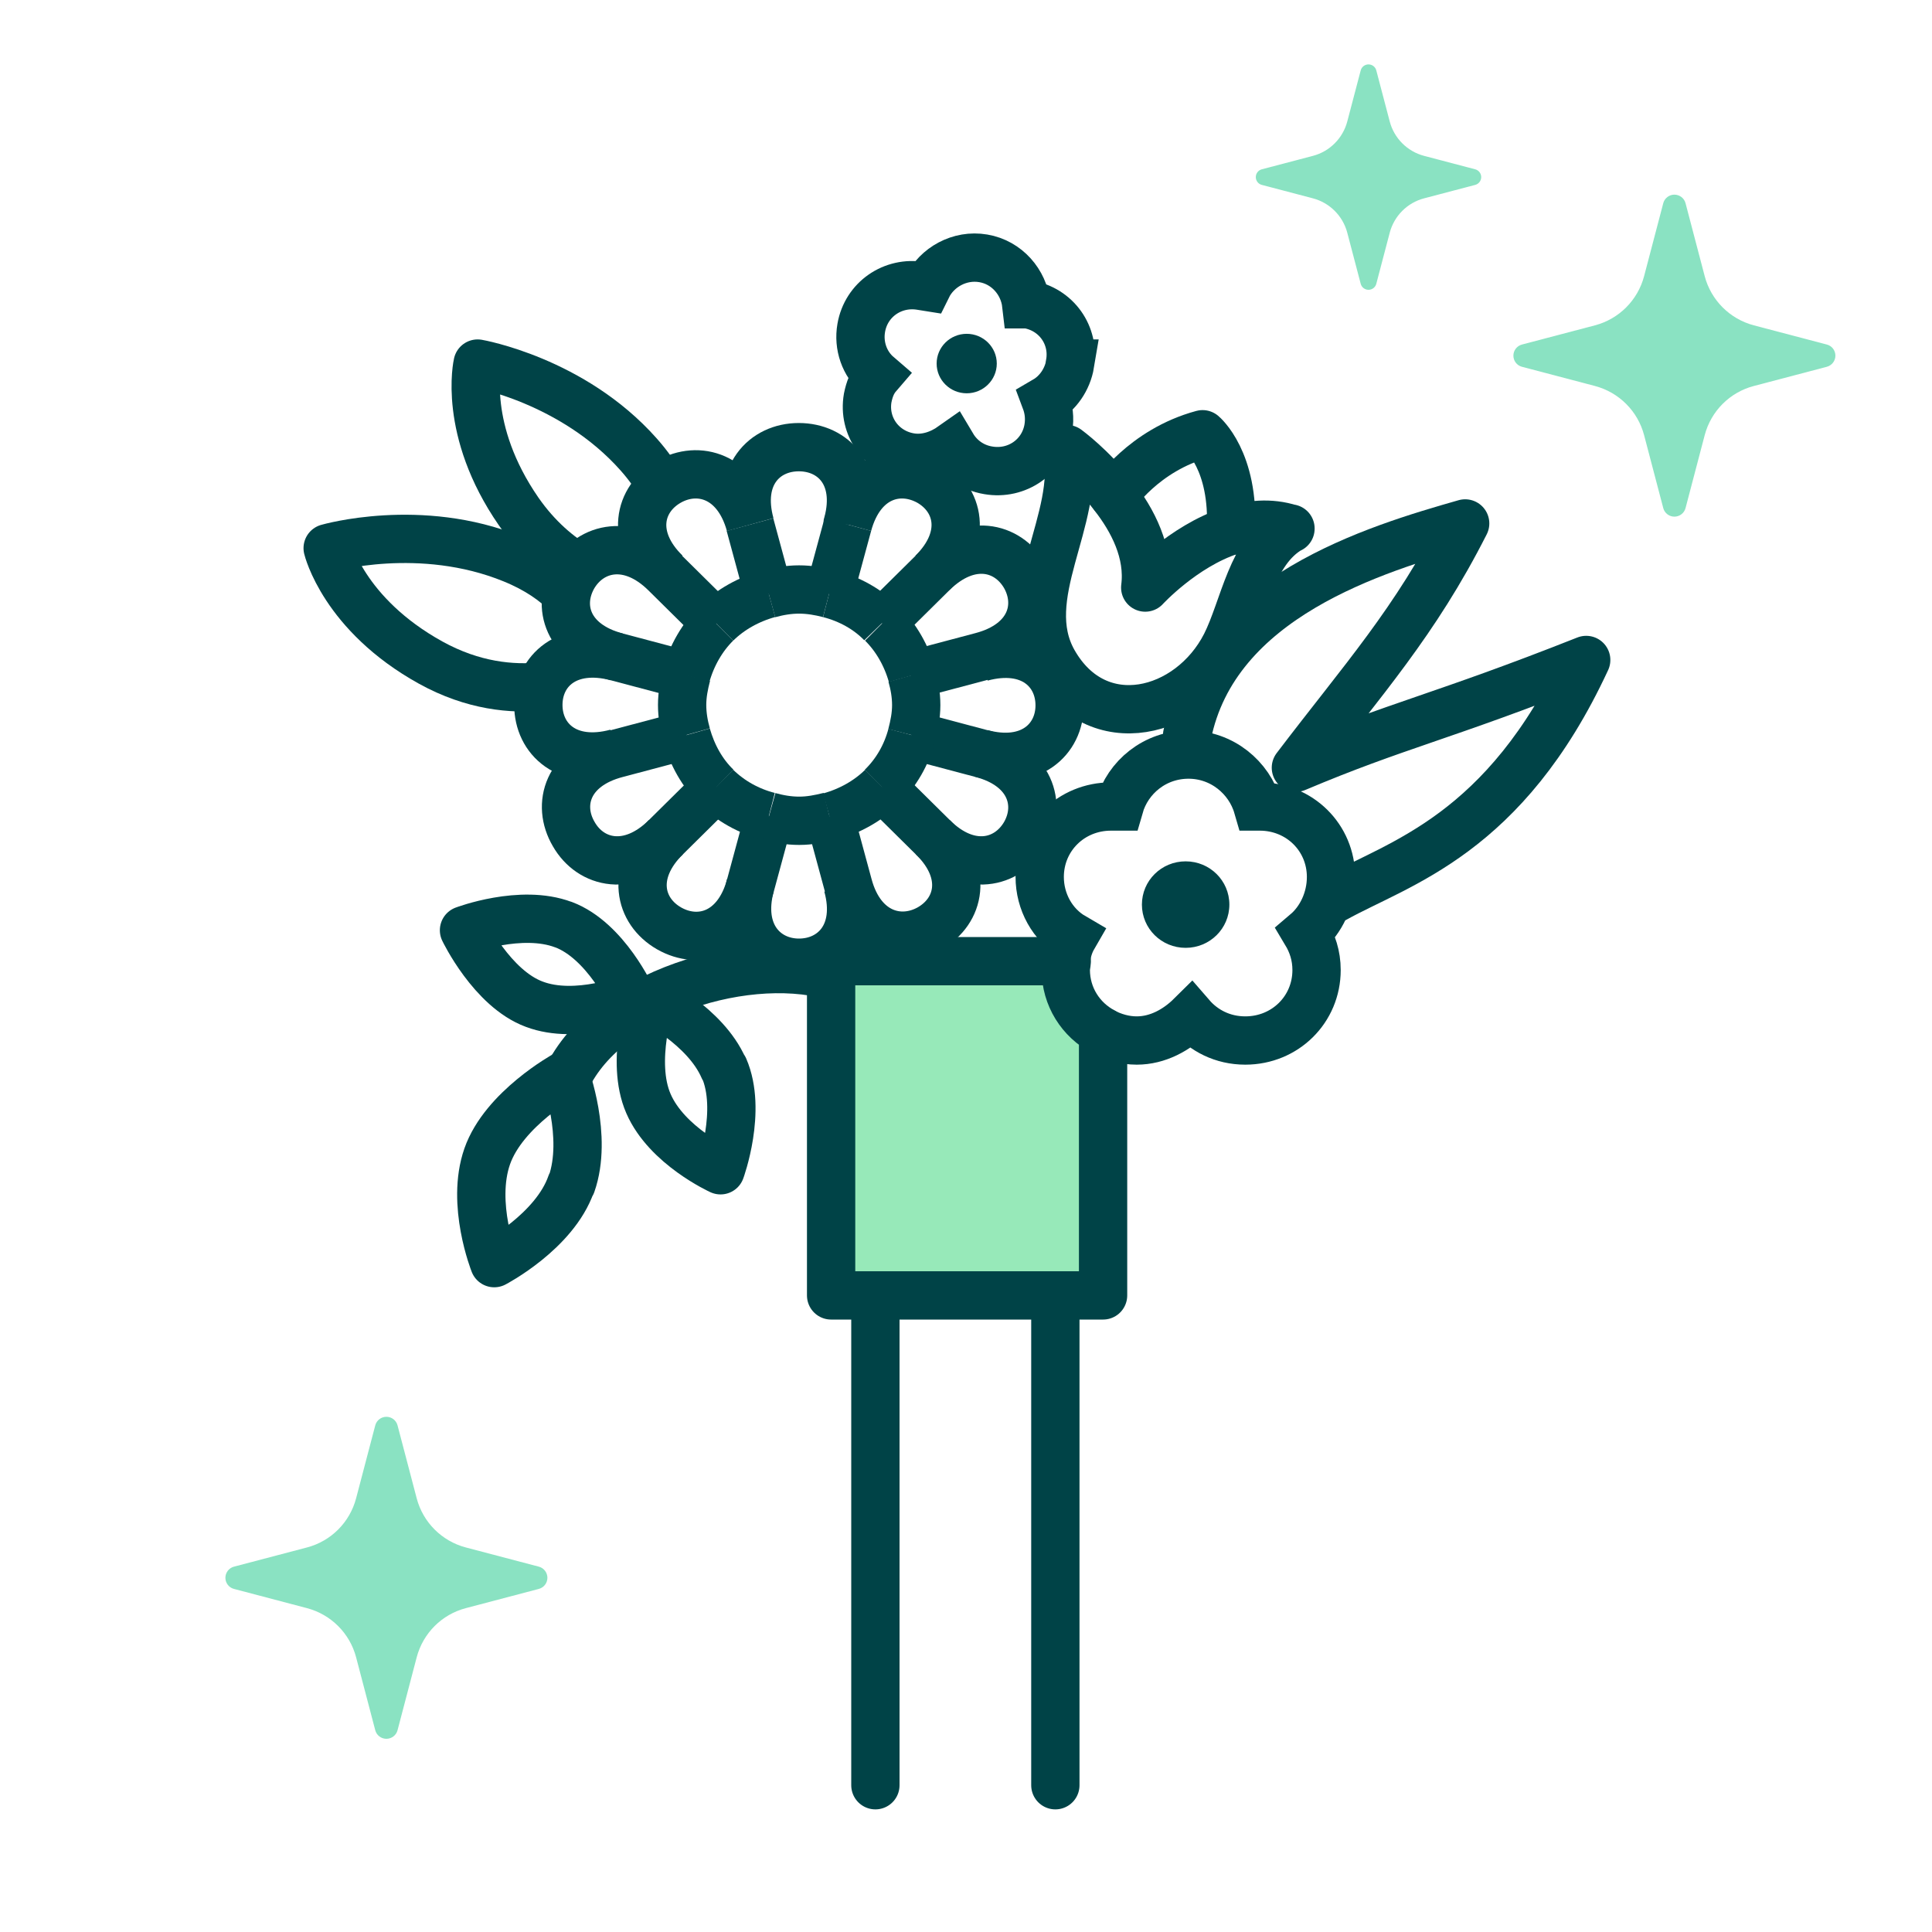
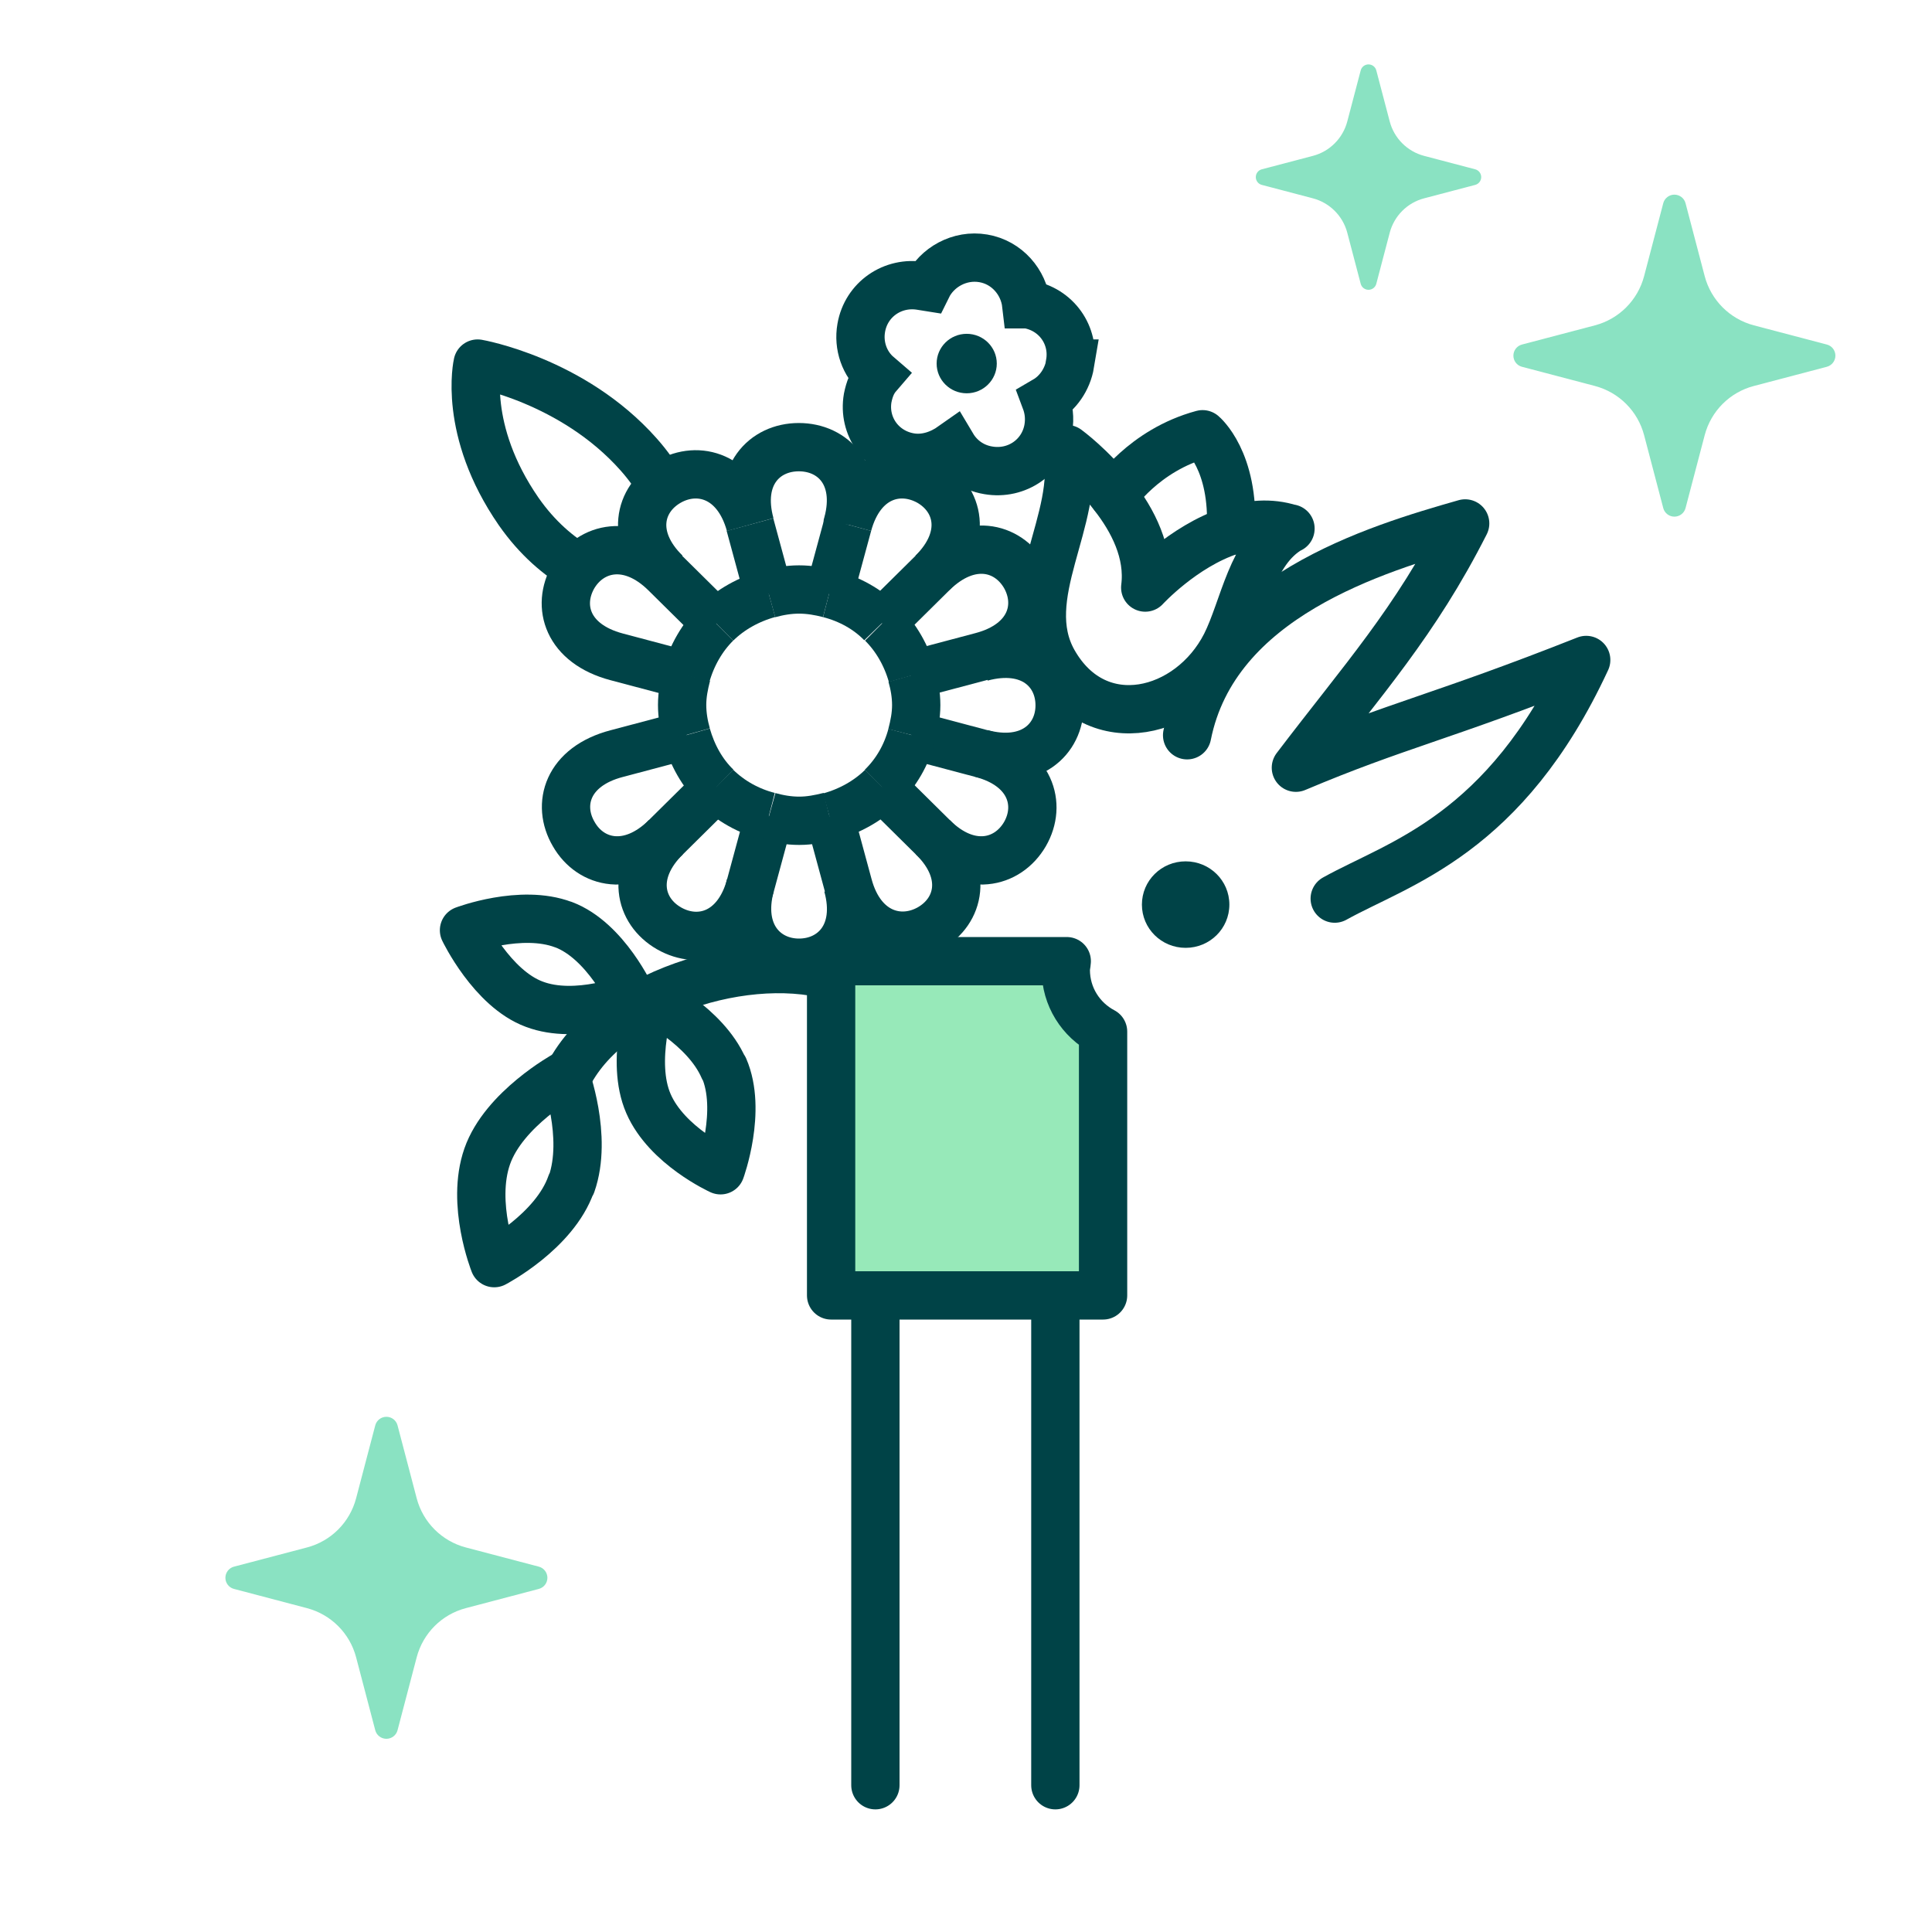
<svg xmlns="http://www.w3.org/2000/svg" width="60" height="60" viewBox="0 0 60 60" fill="none">
  <path d="M33.018 29.97H26.045H25.742V40.164H34.231V32.069C33.018 31.589 32.917 30.469 33.018 29.97Z" fill="#97E9B9" />
  <path d="M36.821 29.436C37.573 29.436 38.179 28.837 38.179 28.093C38.179 27.349 37.573 26.75 36.821 26.75C36.069 26.75 35.463 27.349 35.463 28.093C35.463 28.837 36.069 29.436 36.821 29.436Z" fill="#004347" />
  <path d="M30.022 12.214C30.537 12.214 30.956 11.801 30.956 11.291C30.956 10.781 30.537 10.367 30.022 10.367C29.506 10.367 29.088 10.781 29.088 11.291C29.088 11.801 29.506 12.214 30.022 12.214Z" fill="#004347" />
  <path d="M17.75 36.77C18.266 35.295 17.55 33.388 17.55 33.388C17.55 33.388 15.646 34.437 15.131 35.912C14.615 37.387 15.349 39.228 15.349 39.228C15.349 39.228 17.223 38.251 17.738 36.77H17.75Z" stroke="#004347" stroke-width="1.5" stroke-linecap="round" stroke-linejoin="round" />
  <path d="M22.474 33.172C21.904 31.859 20.218 31.037 20.218 31.037C20.218 31.037 19.563 32.956 20.139 34.275C20.709 35.588 22.377 36.344 22.377 36.344C22.377 36.344 23.056 34.491 22.486 33.172H22.474Z" stroke="#004347" stroke-width="1.5" stroke-linecap="round" stroke-linejoin="round" />
  <path d="M17.497 28.716C16.181 28.219 14.41 28.89 14.41 28.89C14.41 28.89 15.277 30.701 16.593 31.187C17.909 31.685 19.619 30.989 19.619 30.989C19.619 30.989 18.818 29.214 17.503 28.716H17.497Z" stroke="#004347" stroke-width="1.5" stroke-linecap="round" stroke-linejoin="round" />
  <path d="M25.822 30.299C22.984 29.52 18.382 31.025 17.43 33.915" stroke="#004347" stroke-width="1.5" stroke-linecap="round" stroke-linejoin="round" />
  <path d="M40.077 16.412C38.858 17.107 38.64 18.882 38.064 20.022C36.96 22.186 34.068 22.936 32.716 20.555C31.564 18.517 33.583 16.112 33.134 13.947C33.134 13.947 33.91 14.511 34.577 15.386C35.178 16.154 35.705 17.161 35.566 18.247C35.566 18.247 36.736 16.97 38.215 16.484C38.797 16.28 39.44 16.214 40.077 16.418V16.412Z" stroke="#004347" stroke-width="1.5" stroke-linecap="round" stroke-linejoin="round" />
  <path d="M34.588 15.393C34.588 15.393 35.51 13.983 37.347 13.486C37.347 13.486 38.341 14.307 38.226 16.484" stroke="#004347" stroke-width="1.5" stroke-linecap="round" stroke-linejoin="round" />
  <path d="M33.229 11.291C33.381 10.415 32.805 9.6 31.913 9.45H31.871C31.792 8.766 31.277 8.149 30.537 8.023C29.797 7.897 29.094 8.305 28.797 8.91L28.609 8.88C27.724 8.73 26.899 9.3 26.747 10.182C26.65 10.733 26.844 11.297 27.263 11.657C27.087 11.861 27.002 12.088 26.947 12.358C26.796 13.234 27.372 14.049 28.263 14.199C28.736 14.277 29.197 14.121 29.579 13.851C29.797 14.217 30.179 14.523 30.695 14.607C31.58 14.757 32.404 14.187 32.556 13.306C32.611 12.982 32.568 12.688 32.471 12.43C32.841 12.214 33.15 11.801 33.235 11.291H33.229Z" stroke="#004347" stroke-width="1.5" stroke-miterlimit="10" />
  <path d="M20.563 15.146C20.387 14.811 20.145 14.463 19.83 14.109C17.78 11.8 14.833 11.291 14.833 11.291C14.833 11.291 14.354 13.348 16.107 15.884C16.689 16.718 17.356 17.281 18.011 17.659" stroke="#004347" stroke-width="1.5" stroke-linejoin="round" />
-   <path d="M17.628 18.462C17.234 18.061 16.688 17.671 15.918 17.359C13.05 16.19 10.176 17.023 10.176 17.023C10.176 17.023 10.667 19.08 13.377 20.579C14.693 21.305 15.906 21.413 16.852 21.317" stroke="#004347" stroke-width="1.5" stroke-linejoin="round" />
  <path d="M36.867 22.834C37.722 18.535 42.731 17.048 45.502 16.256C43.943 19.332 42.337 21.089 40.245 23.842C43.398 22.51 44.75 22.282 49.261 20.496C46.733 25.946 43.458 26.792 41.451 27.907" stroke="#004347" stroke-width="1.5" stroke-linecap="round" stroke-linejoin="round" />
  <path d="M33.099 30.12C33.099 30.024 33.123 29.946 33.129 29.85H25.811V40.23H34.257V32.038C33.566 31.673 33.099 30.953 33.099 30.12Z" stroke="#004347" stroke-width="1.5" stroke-linejoin="round" />
-   <path d="M34.254 32.044C34.569 32.206 34.921 32.314 35.303 32.314C35.951 32.314 36.54 31.991 36.988 31.547C37.382 32.002 37.965 32.314 38.674 32.314C39.911 32.314 40.887 31.349 40.887 30.126C40.887 29.67 40.754 29.292 40.56 28.968C41.02 28.578 41.336 27.937 41.336 27.235C41.336 26.012 40.36 25.047 39.123 25.047H39.056C38.795 24.147 37.952 23.434 36.91 23.434C35.867 23.434 35.024 24.135 34.763 25.047H34.502C33.265 25.047 32.289 26.012 32.289 27.235C32.289 28.003 32.683 28.722 33.332 29.1C33.193 29.34 33.126 29.598 33.102 29.856" stroke="#004347" stroke-width="1.5" stroke-miterlimit="10" />
  <path d="M27.186 40.235V55.442" stroke="#004347" stroke-width="1.5" stroke-linecap="round" stroke-linejoin="round" />
  <path d="M32.775 40.235V55.442" stroke="#004347" stroke-width="1.5" stroke-linecap="round" stroke-linejoin="round" />
  <path d="M26.33 16.292L25.748 18.439" stroke="#004347" stroke-width="1.5" stroke-miterlimit="10" />
  <path d="M30.477 23.398C31.998 23.811 32.908 22.966 32.908 21.905C32.908 20.843 32.011 19.998 30.477 20.412" stroke="#004347" stroke-width="1.5" stroke-miterlimit="10" />
  <path d="M28.314 20.963L30.485 20.387C32.007 19.986 32.359 18.816 31.831 17.887C31.292 16.963 30.091 16.682 28.963 17.791L27.387 19.35" stroke="#004347" stroke-width="1.5" stroke-miterlimit="10" />
  <path d="M26.329 16.292V16.25C26.724 14.763 25.881 13.887 24.808 13.887C23.734 13.887 22.879 14.775 23.298 16.292C22.879 14.775 21.685 14.439 20.769 14.961C19.835 15.495 19.55 16.694 20.672 17.791" stroke="#004347" stroke-width="1.5" stroke-miterlimit="10" />
  <path d="M28.314 22.828L30.485 23.404C32.007 23.805 32.359 24.987 31.831 25.904C31.292 26.828 30.079 27.109 28.969 26" stroke="#004347" stroke-width="1.5" stroke-miterlimit="10" />
  <path d="M28.956 17.791C30.071 16.688 29.786 15.494 28.859 14.961C27.925 14.439 26.742 14.775 26.33 16.292" stroke="#004347" stroke-width="1.5" stroke-miterlimit="10" />
  <path d="M21.323 22.828L19.152 23.404C17.618 23.805 17.279 24.987 17.818 25.904C18.346 26.828 19.558 27.109 20.68 26" stroke="#004347" stroke-width="1.5" stroke-miterlimit="10" />
  <path d="M22.243 19.362L20.666 17.803C19.551 16.7 18.344 16.982 17.805 17.899C17.277 18.822 17.616 19.992 19.151 20.399L21.321 20.975" stroke="#004347" stroke-width="1.5" stroke-miterlimit="10" />
  <path d="M25.762 25.352L26.344 27.499C26.75 29.004 27.945 29.352 28.872 28.83C29.806 28.297 30.091 27.097 28.969 26L27.393 24.441" stroke="#004347" stroke-width="1.5" stroke-miterlimit="10" />
-   <path d="M19.15 20.399C17.616 19.998 16.719 20.831 16.719 21.893C16.719 22.954 17.616 23.799 19.15 23.386" stroke="#004347" stroke-width="1.5" stroke-miterlimit="10" />
  <path d="M23.304 27.493C22.898 28.998 23.753 29.898 24.814 29.898C25.875 29.898 26.742 29.01 26.324 27.493" stroke="#004347" stroke-width="1.5" stroke-miterlimit="10" />
  <path d="M22.256 24.441L20.68 26C19.564 27.103 19.849 28.297 20.776 28.83C21.71 29.364 22.893 29.016 23.305 27.499L23.887 25.352" stroke="#004347" stroke-width="1.5" stroke-miterlimit="10" />
  <path d="M23.291 16.292L23.873 18.439" stroke="#004347" stroke-width="1.5" stroke-miterlimit="10" />
  <path d="M25.749 18.439C25.451 18.361 25.136 18.307 24.815 18.307C24.494 18.307 24.178 18.361 23.875 18.445" stroke="#004347" stroke-width="1.5" stroke-miterlimit="10" />
  <path d="M21.323 20.963C21.244 21.269 21.184 21.569 21.184 21.892C21.184 22.216 21.238 22.522 21.323 22.822" stroke="#004347" stroke-width="1.5" stroke-miterlimit="10" />
  <path d="M23.875 25.352C23.251 25.191 22.693 24.879 22.244 24.441" stroke="#004347" stroke-width="1.5" stroke-miterlimit="10" />
  <path d="M28.314 22.828C28.393 22.522 28.454 22.222 28.454 21.898C28.454 21.575 28.399 21.269 28.314 20.969" stroke="#004347" stroke-width="1.5" stroke-miterlimit="10" />
  <path d="M22.256 24.441C21.807 24.009 21.498 23.445 21.322 22.828" stroke="#004347" stroke-width="1.5" stroke-miterlimit="10" />
  <path d="M22.244 19.362C22.681 18.93 23.251 18.612 23.875 18.439" stroke="#004347" stroke-width="1.5" stroke-miterlimit="10" />
  <path d="M25.748 18.439C26.373 18.6 26.943 18.912 27.379 19.362" stroke="#004347" stroke-width="1.5" stroke-miterlimit="10" />
  <path d="M22.242 19.362C21.806 19.794 21.484 20.358 21.309 20.975" stroke="#004347" stroke-width="1.5" stroke-miterlimit="10" />
  <path d="M28.315 22.828C28.151 23.445 27.836 23.997 27.381 24.441" stroke="#004347" stroke-width="1.5" stroke-miterlimit="10" />
  <path d="M25.761 25.352C25.451 25.43 25.148 25.49 24.821 25.49C24.493 25.49 24.184 25.436 23.881 25.352" stroke="#004347" stroke-width="1.5" stroke-miterlimit="10" />
  <path d="M27.393 24.441C26.956 24.873 26.386 25.191 25.762 25.364" stroke="#004347" stroke-width="1.5" stroke-miterlimit="10" />
  <path d="M27.393 19.362C27.829 19.794 28.151 20.358 28.326 20.975" stroke="#004347" stroke-width="1.5" stroke-linejoin="round" />
  <path d="M47.266 10.7L49.532 10.104C50.279 9.908 50.862 9.324 51.059 8.577L51.654 6.311C51.695 6.154 51.838 6.045 52 6.045C52.162 6.045 52.305 6.154 52.346 6.311L52.941 8.577C53.137 9.322 53.721 9.907 54.468 10.104L56.734 10.7C56.891 10.74 57 10.883 57 11.045C57 11.208 56.891 11.348 56.734 11.391L54.468 11.987C53.721 12.182 53.138 12.766 52.941 13.514L52.346 15.779C52.305 15.936 52.162 16.045 52 16.045C51.838 16.045 51.695 15.936 51.654 15.779L51.059 13.514C50.863 12.768 50.279 12.184 49.532 11.987L47.266 11.391C47.109 11.35 47 11.208 47 11.045C47 10.883 47.109 10.742 47.266 10.7Z" fill="#8AE2C2" />
  <path d="M7.266 48.654L9.532 48.058C10.28 47.862 10.862 47.279 11.059 46.532L11.654 44.266C11.695 44.109 11.838 44 12 44C12.162 44 12.305 44.109 12.346 44.266L12.941 46.532C13.137 47.277 13.72 47.861 14.468 48.058L16.734 48.654C16.891 48.695 17 48.838 17 49C17 49.162 16.891 49.303 16.734 49.345L14.468 49.942C13.72 50.137 13.138 50.721 12.941 51.468L12.346 53.734C12.305 53.891 12.162 54 12 54C11.838 54 11.695 53.891 11.654 53.734L11.059 51.468C10.863 50.722 10.28 50.139 9.532 49.942L7.266 49.345C7.109 49.305 7 49.162 7 49C7 48.838 7.109 48.696 7.266 48.654Z" fill="#8AE2C2" />
  <path d="M39.186 5.258L40.772 4.841C41.296 4.704 41.703 4.295 41.841 3.772L42.258 2.186C42.287 2.076 42.387 2 42.5 2C42.613 2 42.713 2.076 42.742 2.186L43.159 3.772C43.296 4.294 43.704 4.703 44.228 4.841L45.814 5.258C45.924 5.287 46 5.386 46 5.5C46 5.614 45.924 5.712 45.814 5.742L44.228 6.159C43.704 6.296 43.297 6.705 43.159 7.228L42.742 8.814C42.713 8.924 42.613 9 42.5 9C42.387 9 42.287 8.924 42.258 8.814L41.841 7.228C41.704 6.706 41.296 6.297 40.772 6.159L39.186 5.742C39.076 5.713 39 5.614 39 5.5C39 5.386 39.076 5.287 39.186 5.258Z" fill="#8AE2C2" />
</svg>